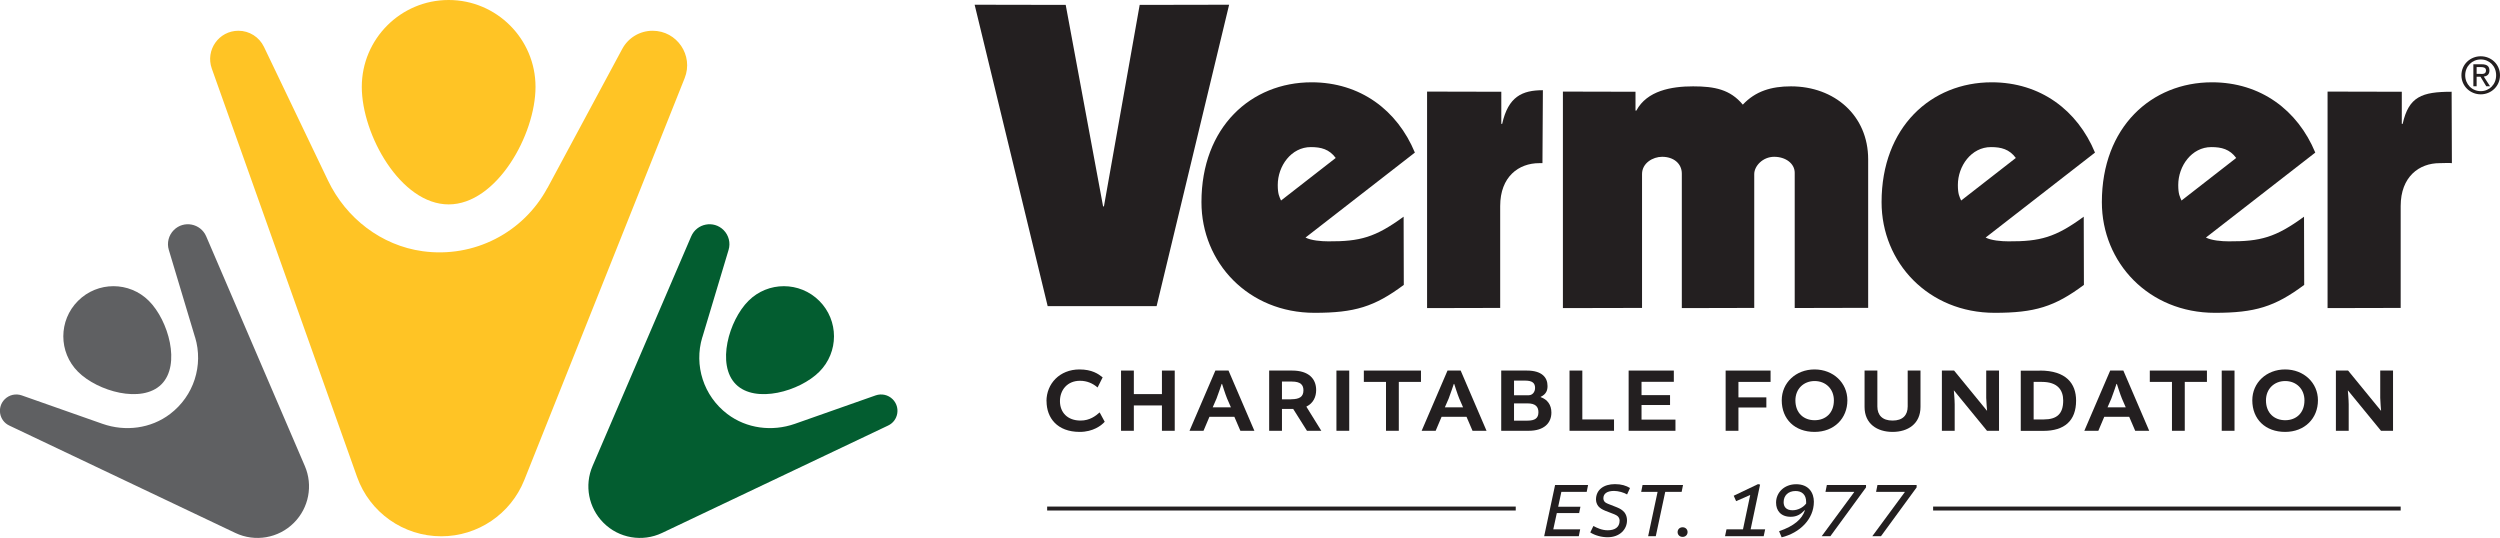
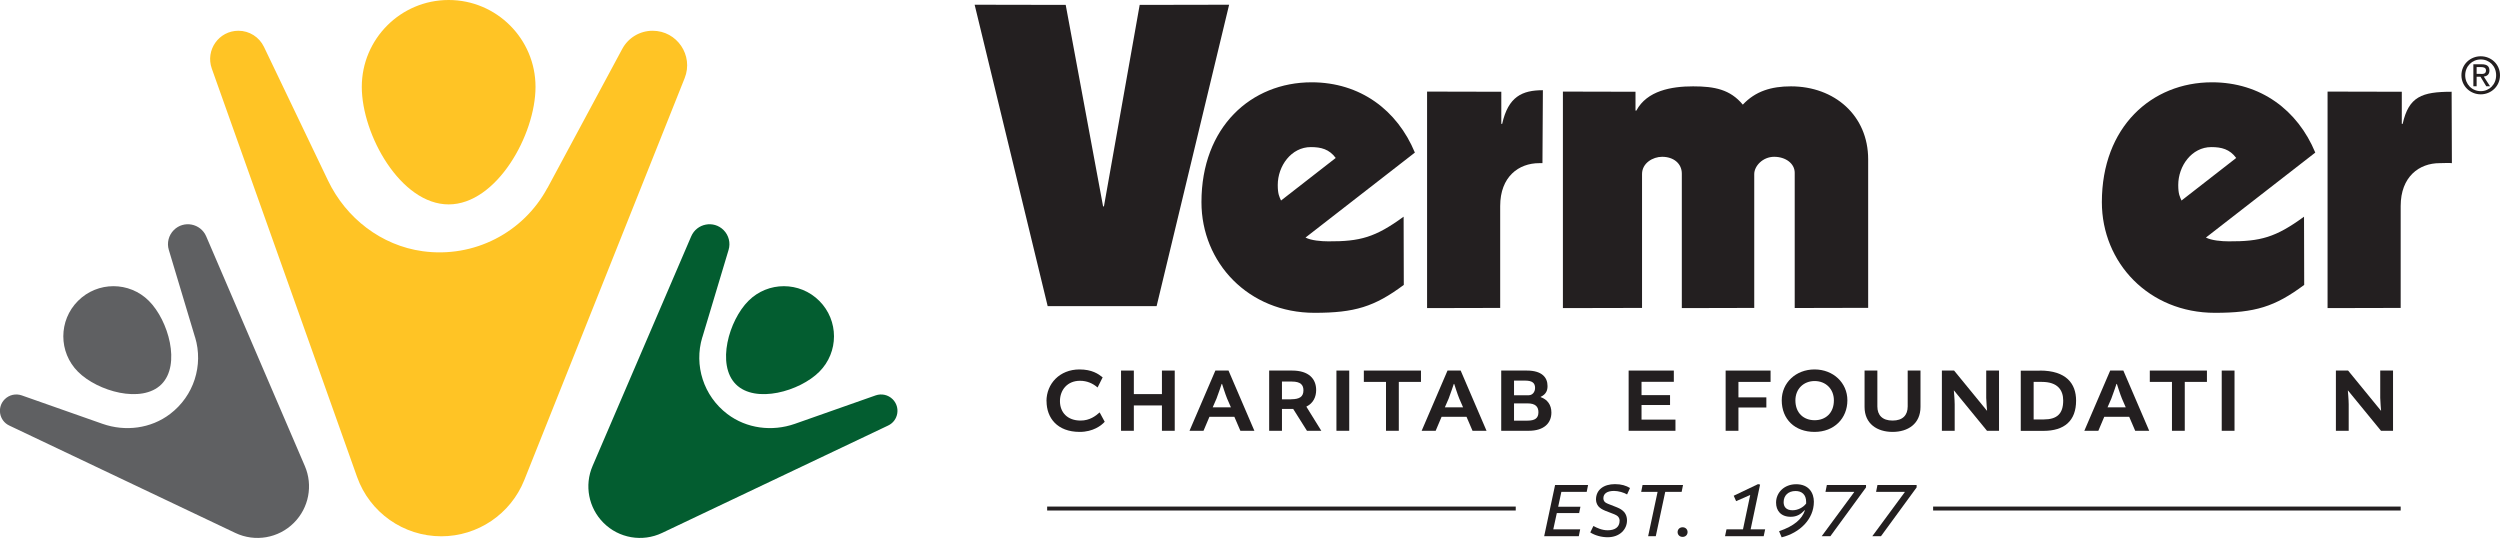
<svg xmlns="http://www.w3.org/2000/svg" id="Layer_1" data-name="Layer 1" viewBox="0 0 290.98 62.61">
  <defs>
    <style>
      .cls-1 {
        fill: #231f20;
      }

      .cls-1, .cls-2, .cls-3, .cls-4 {
        stroke-width: 0px;
      }

      .cls-2 {
        fill: #ffc425;
      }

      .cls-3 {
        fill: #035d30;
      }

      .cls-4 {
        fill: #5f6062;
      }
    </style>
  </defs>
  <g>
    <path class="cls-2" d="M62.33,10.11c0,5.58-4.53,13.68-10.11,13.68s-10.11-8.1-10.11-13.68S46.64,0,52.22,0s10.11,4.53,10.11,10.11Z" />
    <path class="cls-2" d="M63.71,21.88c-2.79,5.19-8.53,8.18-14.51,7.36-4.82-.66-8.92-3.84-11.02-8.22l-7.46-15.57c-.55-1.14-1.7-1.87-2.97-1.87h0c-2.28,0-3.86,2.25-3.1,4.4l16.91,47.53c1.47,4.14,5.4,6.91,9.8,6.91h0c4.25,0,8.08-2.59,9.66-6.54l18.67-46.79c1.05-2.64-.89-5.51-3.73-5.51h0c-1.48,0-2.84.81-3.54,2.12l-8.7,16.18Z" />
  </g>
  <g>
    <path class="cls-4" d="M17.33,35.02c2.28,2.28,3.74,7.43,1.46,9.71s-7.43.82-9.71-1.46c-2.28-2.28-2.28-5.97,0-8.25,2.28-2.28,5.97-2.28,8.25,0Z" />
    <path class="cls-4" d="M22.71,39.26c.98,3.26-.14,6.82-2.92,8.93-2.24,1.7-5.21,2.07-7.86,1.14l-9.4-3.31c-.69-.24-1.46-.07-1.98.45h0c-.93.93-.66,2.5.53,3.06l26.31,12.5c2.29,1.09,5.03.62,6.82-1.18h0c1.74-1.74,2.24-4.36,1.27-6.61l-11.48-26.73c-.65-1.51-2.61-1.89-3.77-.73h0c-.6.6-.83,1.49-.58,2.31l3.05,10.16Z" />
  </g>
  <g>
    <path class="cls-3" d="M87.11,35.02c-2.28,2.28-3.74,7.43-1.46,9.71,2.28,2.28,7.43.82,9.71-1.46s2.28-5.97,0-8.25-5.97-2.28-8.25,0Z" />
    <path class="cls-3" d="M81.74,39.26c-.98,3.26.14,6.82,2.92,8.93,2.24,1.7,5.21,2.07,7.86,1.14l9.4-3.31c.69-.24,1.46-.07,1.98.45h0c.93.93.66,2.5-.53,3.06l-26.31,12.5c-2.29,1.09-5.03.62-6.82-1.18h0c-1.74-1.74-2.24-4.36-1.27-6.61l11.48-26.73c.65-1.51,2.61-1.89,3.77-.73h0c.6.6.83,1.49.58,2.31l-3.05,10.16Z" />
  </g>
  <g>
    <g>
      <path class="cls-1" d="M288.73,8.61c.33,0,.62-.02.62-.42,0-.32-.29-.38-.56-.38h-.53v.79h.46ZM288.27,10.04h-.39v-2.56h.97c.6,0,.9.22.9.73,0,.46-.29.66-.66.7l.73,1.13h-.44l-.67-1.11h-.45v1.11h0ZM288.74,10.61c1,0,1.79-.78,1.79-1.85s-.79-1.84-1.79-1.84-1.81.79-1.81,1.84.79,1.85,1.81,1.85h0ZM286.49,8.76c0-1.27,1.03-2.21,2.25-2.21s2.24.94,2.24,2.21-1.03,2.22-2.24,2.22-2.25-.94-2.25-2.22h0Z" />
      <polygon class="cls-1" points="134.62 35.63 121.94 35.63 113.44 .55 124.04 .57 128.39 24.02 128.49 24.02 132.65 .57 143.06 .55 134.62 35.63 134.62 35.63" />
      <path class="cls-1" d="M179.52,18.99c.08,0-.67,0-.37,0-2.38,0-4.54,1.57-4.54,4.99v11.86l-8.51.02V10.66l8.64.02v3.74h.1c.71-3.18,2.33-3.92,4.74-3.92l-.05,8.48h0Z" />
      <path class="cls-1" d="M208.89,35.85v-15.74c0-1.08-1.06-1.86-2.39-1.86s-2.32,1.08-2.32,2.01v15.58l-8.43.02v-15.65c0-1.18-.96-1.96-2.29-1.96-1.09,0-2.34.74-2.34,2.01v15.58l-9.21.02V10.66l8.45.02v2.19h.1c1.24-2.32,4.09-2.82,6.6-2.82s4.32.36,5.79,2.13c1.47-1.57,3.32-2.13,5.6-2.13,5.08,0,8.99,3.4,8.99,8.49v17.29l-8.55.02h0Z" />
-       <path class="cls-1" d="M242.55,33.16c-3.42,2.55-5.73,3.25-10.39,3.25-7.69,0-13.16-5.83-13.16-12.88,0-8.76,5.79-13.95,12.82-13.95,5.65,0,9.97,3.23,12.02,8.18l-12.73,9.89c.66.34,1.81.44,2.66.44,3.68.02,5.46-.45,8.76-2.87l.02,7.95h0ZM234.63,18.39c-.76-1.03-1.71-1.27-2.9-1.27-2.28,0-3.85,2.2-3.85,4.41,0,1.08.19,1.37.38,1.81l6.36-4.95h0Z" />
      <path class="cls-1" d="M285.38,18.99c-.38-.05-.72,0-1.43,0-2.37,0-4.53,1.57-4.53,4.99v11.86l-8.51.02V10.66l8.64.02v3.74h.1c.71-3.18,2.24-3.74,5.7-3.74l.03,8.3h0Z" />
      <path class="cls-1" d="M268.19,33.16c-3.42,2.55-5.73,3.25-10.39,3.25-7.69,0-13.16-5.83-13.16-12.88,0-8.76,5.79-13.95,12.82-13.95,5.65,0,9.97,3.23,12.02,8.18l-12.73,9.89c.67.34,1.81.44,2.66.44,3.68.02,5.45-.45,8.76-2.87l.02,7.95h0ZM260.28,18.39c-.76-1.03-1.71-1.27-2.9-1.27-2.28,0-3.85,2.2-3.85,4.41,0,1.08.19,1.37.38,1.81l6.36-4.95h0Z" />
      <path class="cls-1" d="M155.47,18.39c-.76-1.03-1.71-1.27-2.9-1.27-2.28,0-3.85,2.2-3.85,4.41,0,1.08.19,1.37.38,1.81l6.36-4.95h0ZM163.39,33.16c-3.42,2.55-5.73,3.25-10.39,3.25-7.69,0-13.16-5.83-13.16-12.88,0-8.76,5.79-13.95,12.82-13.95,5.65,0,9.97,3.23,12.02,8.18l-12.73,9.89c.66.34,1.8.44,2.66.44,3.68.02,5.45-.45,8.76-2.87l.02,7.95h0Z" />
    </g>
    <g>
      <path class="cls-1" d="M121.8,46.7c0-2.04,1.54-3.7,3.84-3.7,1.46,0,2.2.52,2.7.92l-.59,1.18c-.56-.48-1.23-.78-2.05-.78-1.46,0-2.33,1.06-2.33,2.37s.87,2.26,2.4,2.26c1.07,0,1.76-.54,2.22-.95l.59,1.09c-.38.43-1.35,1.18-2.91,1.18-2.63,0-3.86-1.65-3.86-3.57Z" />
      <path class="cls-1" d="M131.97,43.13v2.74h3.27v-2.74h1.49v7.01h-1.49v-2.95h-3.27v2.95h-1.49v-7.01h1.49Z" />
      <path class="cls-1" d="M142.99,43.13l3.01,7.01h-1.63l-.7-1.63h-2.9l-.69,1.63h-1.63l3.01-7.01h1.55ZM141.16,47.41h2.11l-.44-1.01c-.19-.44-.59-1.71-.59-1.71h-.05s-.42,1.26-.6,1.71l-.44,1.01Z" />
      <path class="cls-1" d="M147.71,43.13h2.68c1.94,0,2.8.96,2.8,2.27,0,.79-.33,1.53-1.13,1.92v.03l1.73,2.79h-1.67l-1.6-2.54h-1.31v2.54h-1.49v-7.01ZM150.28,46.47c1,0,1.43-.31,1.43-1.04,0-.6-.3-1.02-1.34-1.02h-1.16v2.07h1.08Z" />
      <path class="cls-1" d="M157.04,43.13v7.01h-1.49v-7.01h1.49Z" />
      <path class="cls-1" d="M161.32,44.45h-2.58v-1.32h6.65v1.32h-2.58v5.69h-1.49v-5.69Z" />
      <path class="cls-1" d="M170.01,43.13l3.01,7.01h-1.63l-.7-1.63h-2.9l-.69,1.63h-1.63l3.01-7.01h1.55ZM168.18,47.41h2.11l-.44-1.01c-.19-.44-.59-1.71-.59-1.71h-.05s-.42,1.26-.6,1.71l-.44,1.01Z" />
      <path class="cls-1" d="M179.32,46.22c.79.28,1.25.9,1.25,1.8,0,1.19-.82,2.12-2.64,2.12h-3.2v-7.01h2.98c1.76,0,2.41.8,2.41,1.8,0,.46-.12.94-.8,1.26v.03ZM177.95,46c.39,0,.72-.35.72-.85,0-.55-.3-.85-1.16-.85h-1.29v1.71h1.73ZM176.22,46.95v2.01h1.54c.91,0,1.3-.29,1.3-.98,0-.63-.33-1.03-1.27-1.03h-1.57Z" />
-       <path class="cls-1" d="M184.17,43.13v5.69h3.69v1.32h-5.18v-7.01h1.49Z" />
      <path class="cls-1" d="M191.06,47.13v1.71h3.95v1.3h-5.45v-7.01h5.26v1.31h-3.76v1.55h3.32v1.15h-3.32Z" />
      <path class="cls-1" d="M202.34,47.43v2.71h-1.49v-7.01h5.23v1.32h-3.74v1.8h3.25v1.18h-3.25Z" />
      <path class="cls-1" d="M215.02,46.59c0,2.11-1.54,3.68-3.82,3.68s-3.82-1.46-3.82-3.68c0-2.04,1.64-3.59,3.82-3.59s3.82,1.56,3.82,3.59ZM208.97,46.6c0,1.48.97,2.31,2.24,2.31s2.24-.83,2.24-2.31c0-1.34-.96-2.25-2.24-2.25s-2.24.91-2.24,2.25Z" />
      <path class="cls-1" d="M223.53,43.13v4.23c0,1.98-1.47,2.91-3.25,2.91s-3.26-.93-3.26-2.91v-4.23h1.49v4.18c0,1.01.58,1.64,1.77,1.64s1.76-.63,1.76-1.64v-4.18h1.49Z" />
      <path class="cls-1" d="M231.18,43.13h1.49v7.01h-1.4l-3.84-4.69h-.02s.1,1.08.1,1.61v3.08h-1.49v-7.01h1.42l3.82,4.67h.02s-.1-1.09-.1-1.49v-3.18Z" />
      <path class="cls-1" d="M237.42,43.13c3.08,0,4.22,1.52,4.22,3.5,0,2.35-1.36,3.52-3.8,3.52h-2.64v-7.01h2.22ZM236.7,48.82h1.17c1.55,0,2.27-.66,2.27-2.2,0-1.2-.63-2.17-2.48-2.17h-.96v4.37Z" />
      <path class="cls-1" d="M247.14,43.13l3.01,7.01h-1.63l-.7-1.63h-2.9l-.69,1.63h-1.63l3.01-7.01h1.55ZM245.31,47.41h2.11l-.44-1.01c-.19-.44-.59-1.71-.59-1.71h-.05s-.42,1.26-.6,1.71l-.44,1.01Z" />
      <path class="cls-1" d="M252.8,44.45h-2.58v-1.32h6.65v1.32h-2.58v5.69h-1.49v-5.69Z" />
      <path class="cls-1" d="M260.08,43.13v7.01h-1.49v-7.01h1.49Z" />
-       <path class="cls-1" d="M269.79,46.59c0,2.11-1.54,3.68-3.82,3.68s-3.82-1.46-3.82-3.68c0-2.04,1.64-3.59,3.82-3.59s3.82,1.56,3.82,3.59ZM263.74,46.6c0,1.48.97,2.31,2.24,2.31s2.24-.83,2.24-2.31c0-1.34-.96-2.25-2.24-2.25s-2.24.91-2.24,2.25Z" />
      <path class="cls-1" d="M277.04,43.13h1.49v7.01h-1.4l-3.84-4.69h-.02s.1,1.08.1,1.61v3.08h-1.49v-7.01h1.42l3.82,4.67h.02s-.1-1.09-.1-1.49v-3.18Z" />
    </g>
    <g>
      <path class="cls-1" d="M181.2,59.72l-.41,1.89h3.13l-.16.8h-4.03l1.27-5.96h3.84l-.16.8h-2.95l-.37,1.73h2.59l-.15.74h-2.59Z" />
      <path class="cls-1" d="M185.1,61.96l.36-.74c.42.23,1,.5,1.66.5.81,0,1.39-.33,1.39-1.12,0-.21-.09-.4-.24-.53-.14-.13-.52-.28-1.04-.47-.53-.19-.83-.34-1.05-.53-.23-.18-.42-.54-.42-.92,0-1.15.9-1.8,2.21-1.8.77,0,1.3.18,1.75.45l-.34.75c-.36-.22-1.01-.41-1.52-.41-.87,0-1.24.36-1.24.85,0,.18.07.37.22.48s.37.2.98.43c.58.22.8.33,1.02.51.28.21.53.6.53,1.16,0,1.05-.85,1.96-2.25,1.96-.74,0-1.49-.22-2.01-.55Z" />
      <path class="cls-1" d="M192.93,57.25h-1.91l.16-.8h4.71l-.16.8h-1.91l-1.1,5.16h-.89l1.1-5.16Z" />
      <path class="cls-1" d="M195.84,61.37c.34,0,.58.24.58.56s-.24.56-.58.56-.58-.24-.58-.56.24-.56.58-.56Z" />
      <path class="cls-1" d="M200.95,61.61h1.92l.84-3.99h-.02s-1.62.71-1.62.71l-.28-.63,2.83-1.35.24.05-1.1,5.21h1.69l-.17.8h-4.5l.17-.8Z" />
      <path class="cls-1" d="M207.07,61.83c1.75-.6,2.67-1.41,3.01-2.43l-.03-.02c-.44.46-.9.77-1.62.77-1.17,0-1.71-.73-1.71-1.65,0-1.17.95-2.14,2.34-2.14,1.5,0,2.06,1.04,2.06,2.04,0,2.03-1.65,3.63-3.75,4.14l-.3-.71ZM210.22,58.63c0-.07,0-.14,0-.22,0-.85-.51-1.26-1.23-1.26-.86,0-1.39.53-1.39,1.3,0,.54.3.94,1.04.94.63,0,1.25-.34,1.57-.77Z" />
      <path class="cls-1" d="M212.63,56.45h4.56v.28l-4.15,5.68h-1.01l3.78-5.13v-.03h-3.34l.16-.8Z" />
      <path class="cls-1" d="M218.52,56.45h4.56v.28l-4.15,5.68h-1.01l3.78-5.13v-.03h-3.34l.16-.8Z" />
    </g>
    <rect class="cls-1" x="121.88" y="58.96" width="54.54" height=".46" />
    <rect class="cls-1" x="225" y="58.96" width="54.42" height=".46" />
  </g>
</svg>